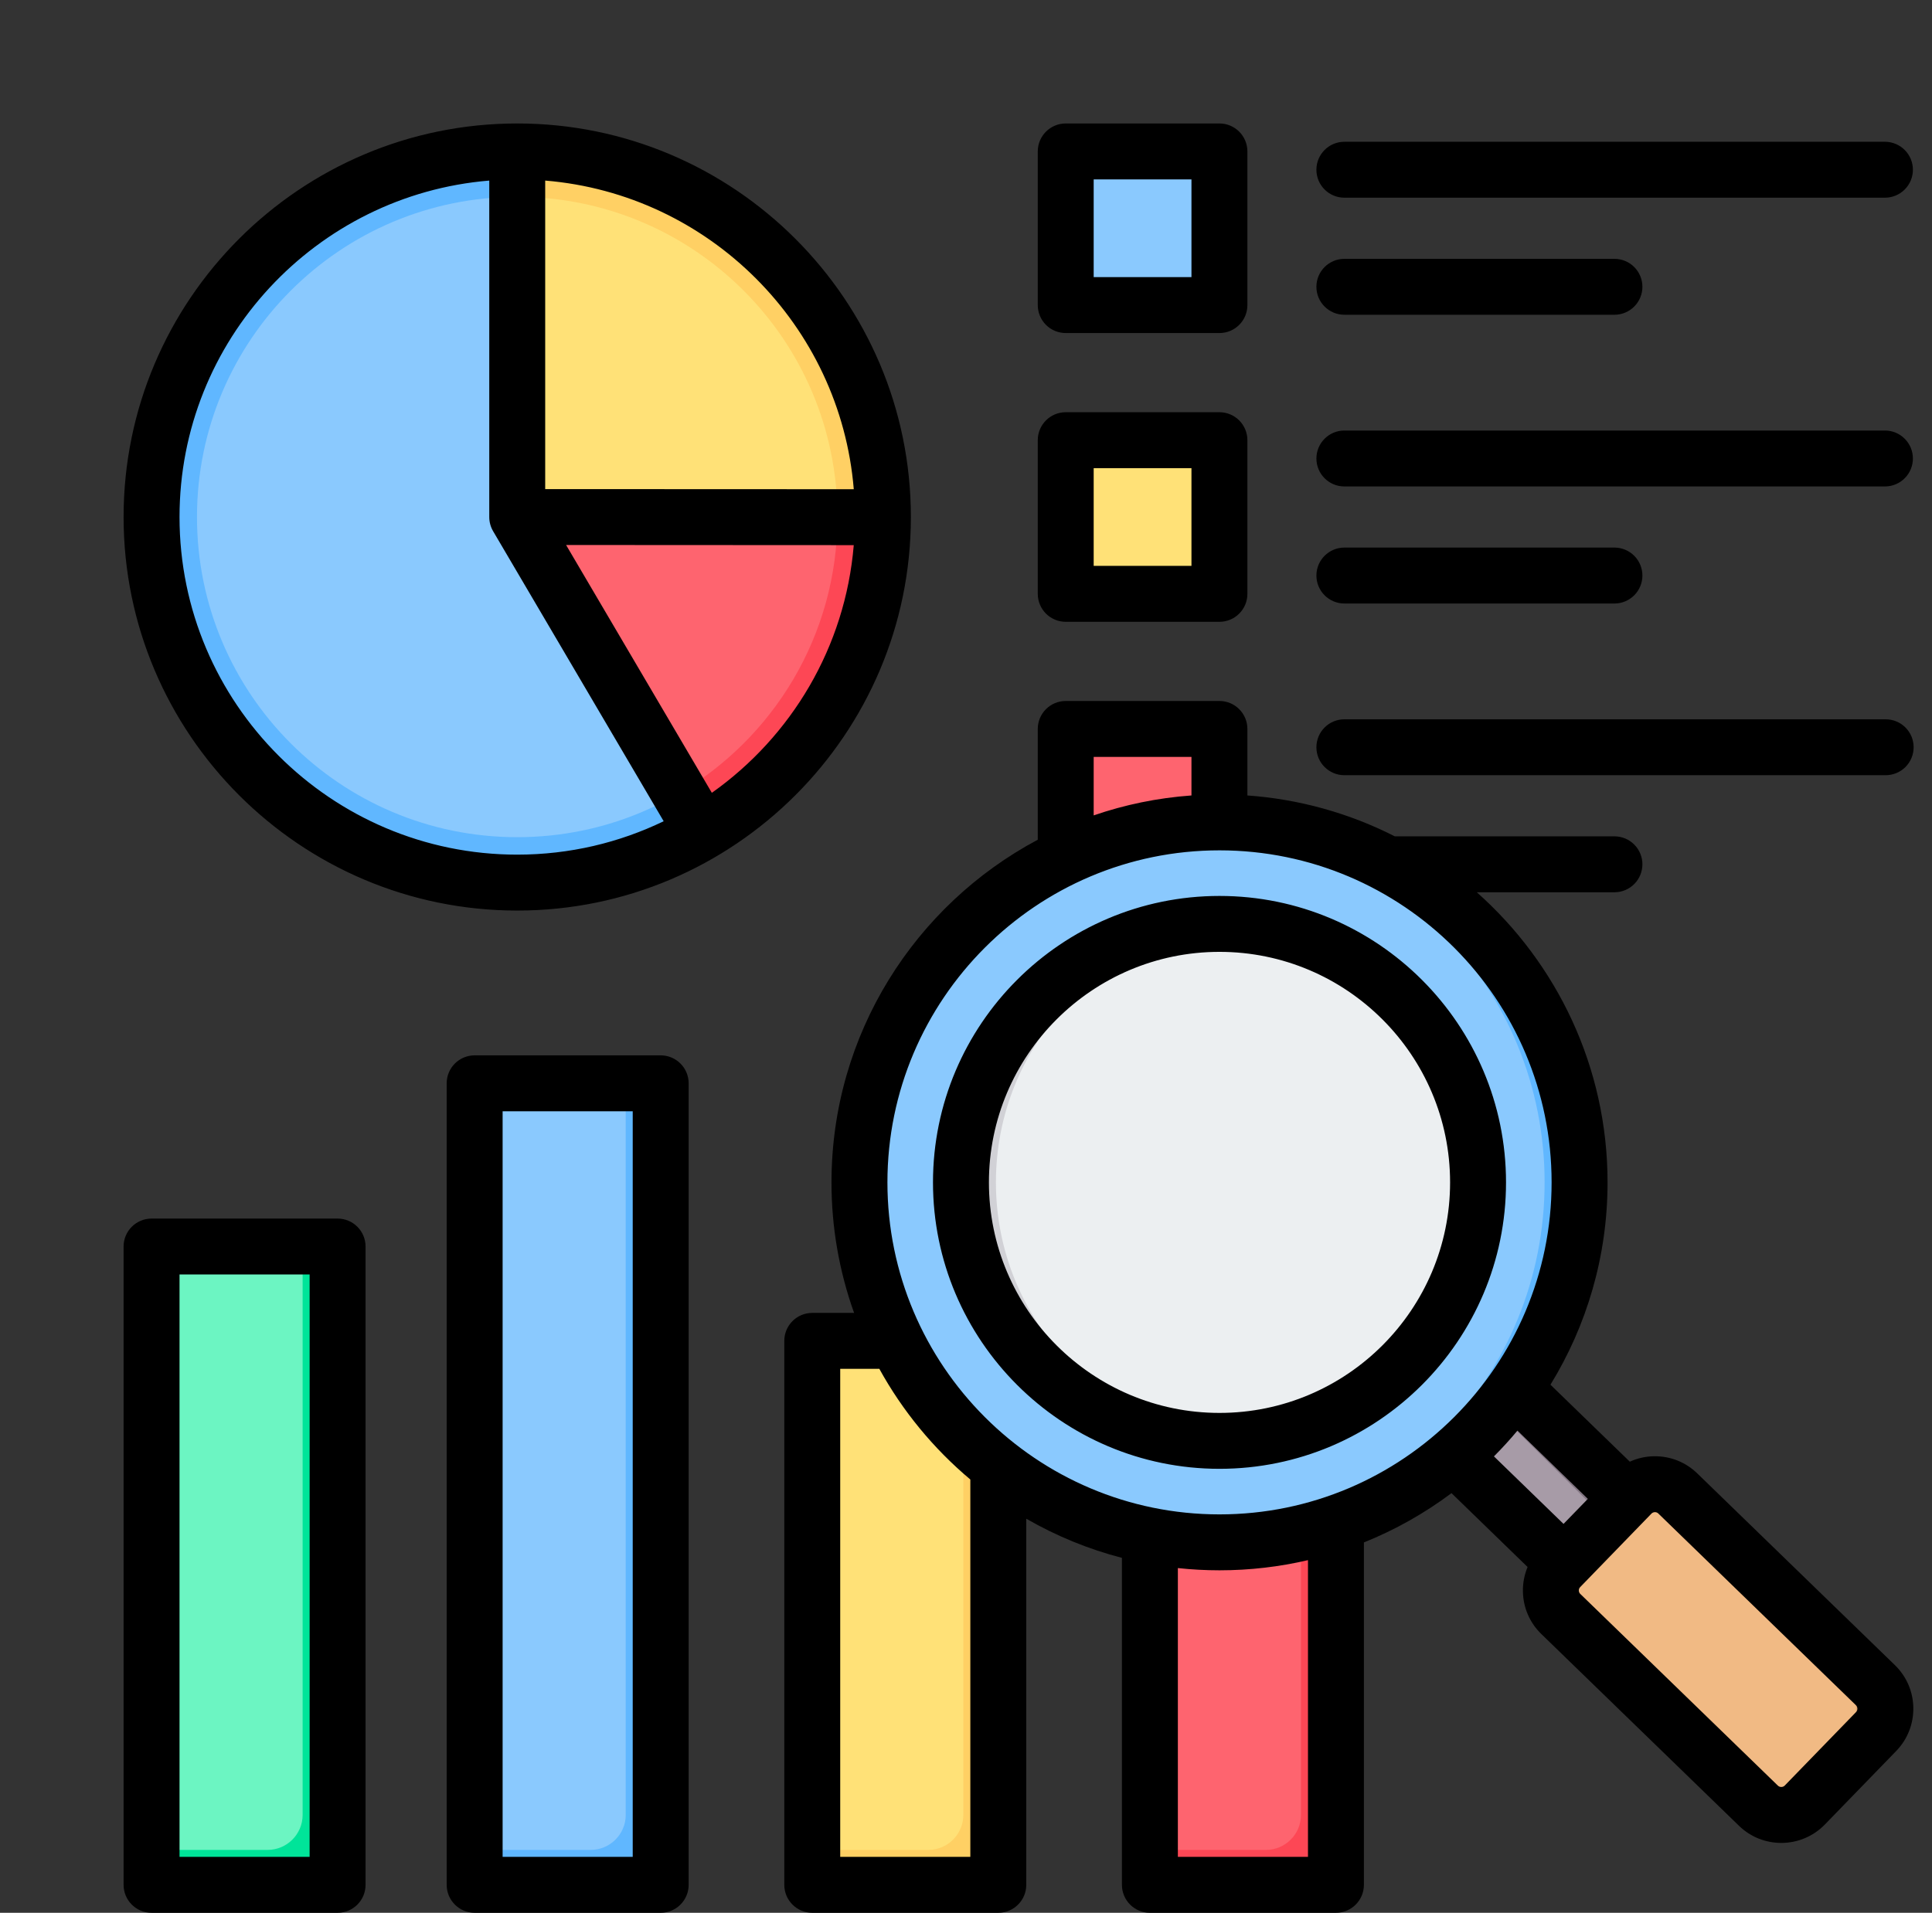
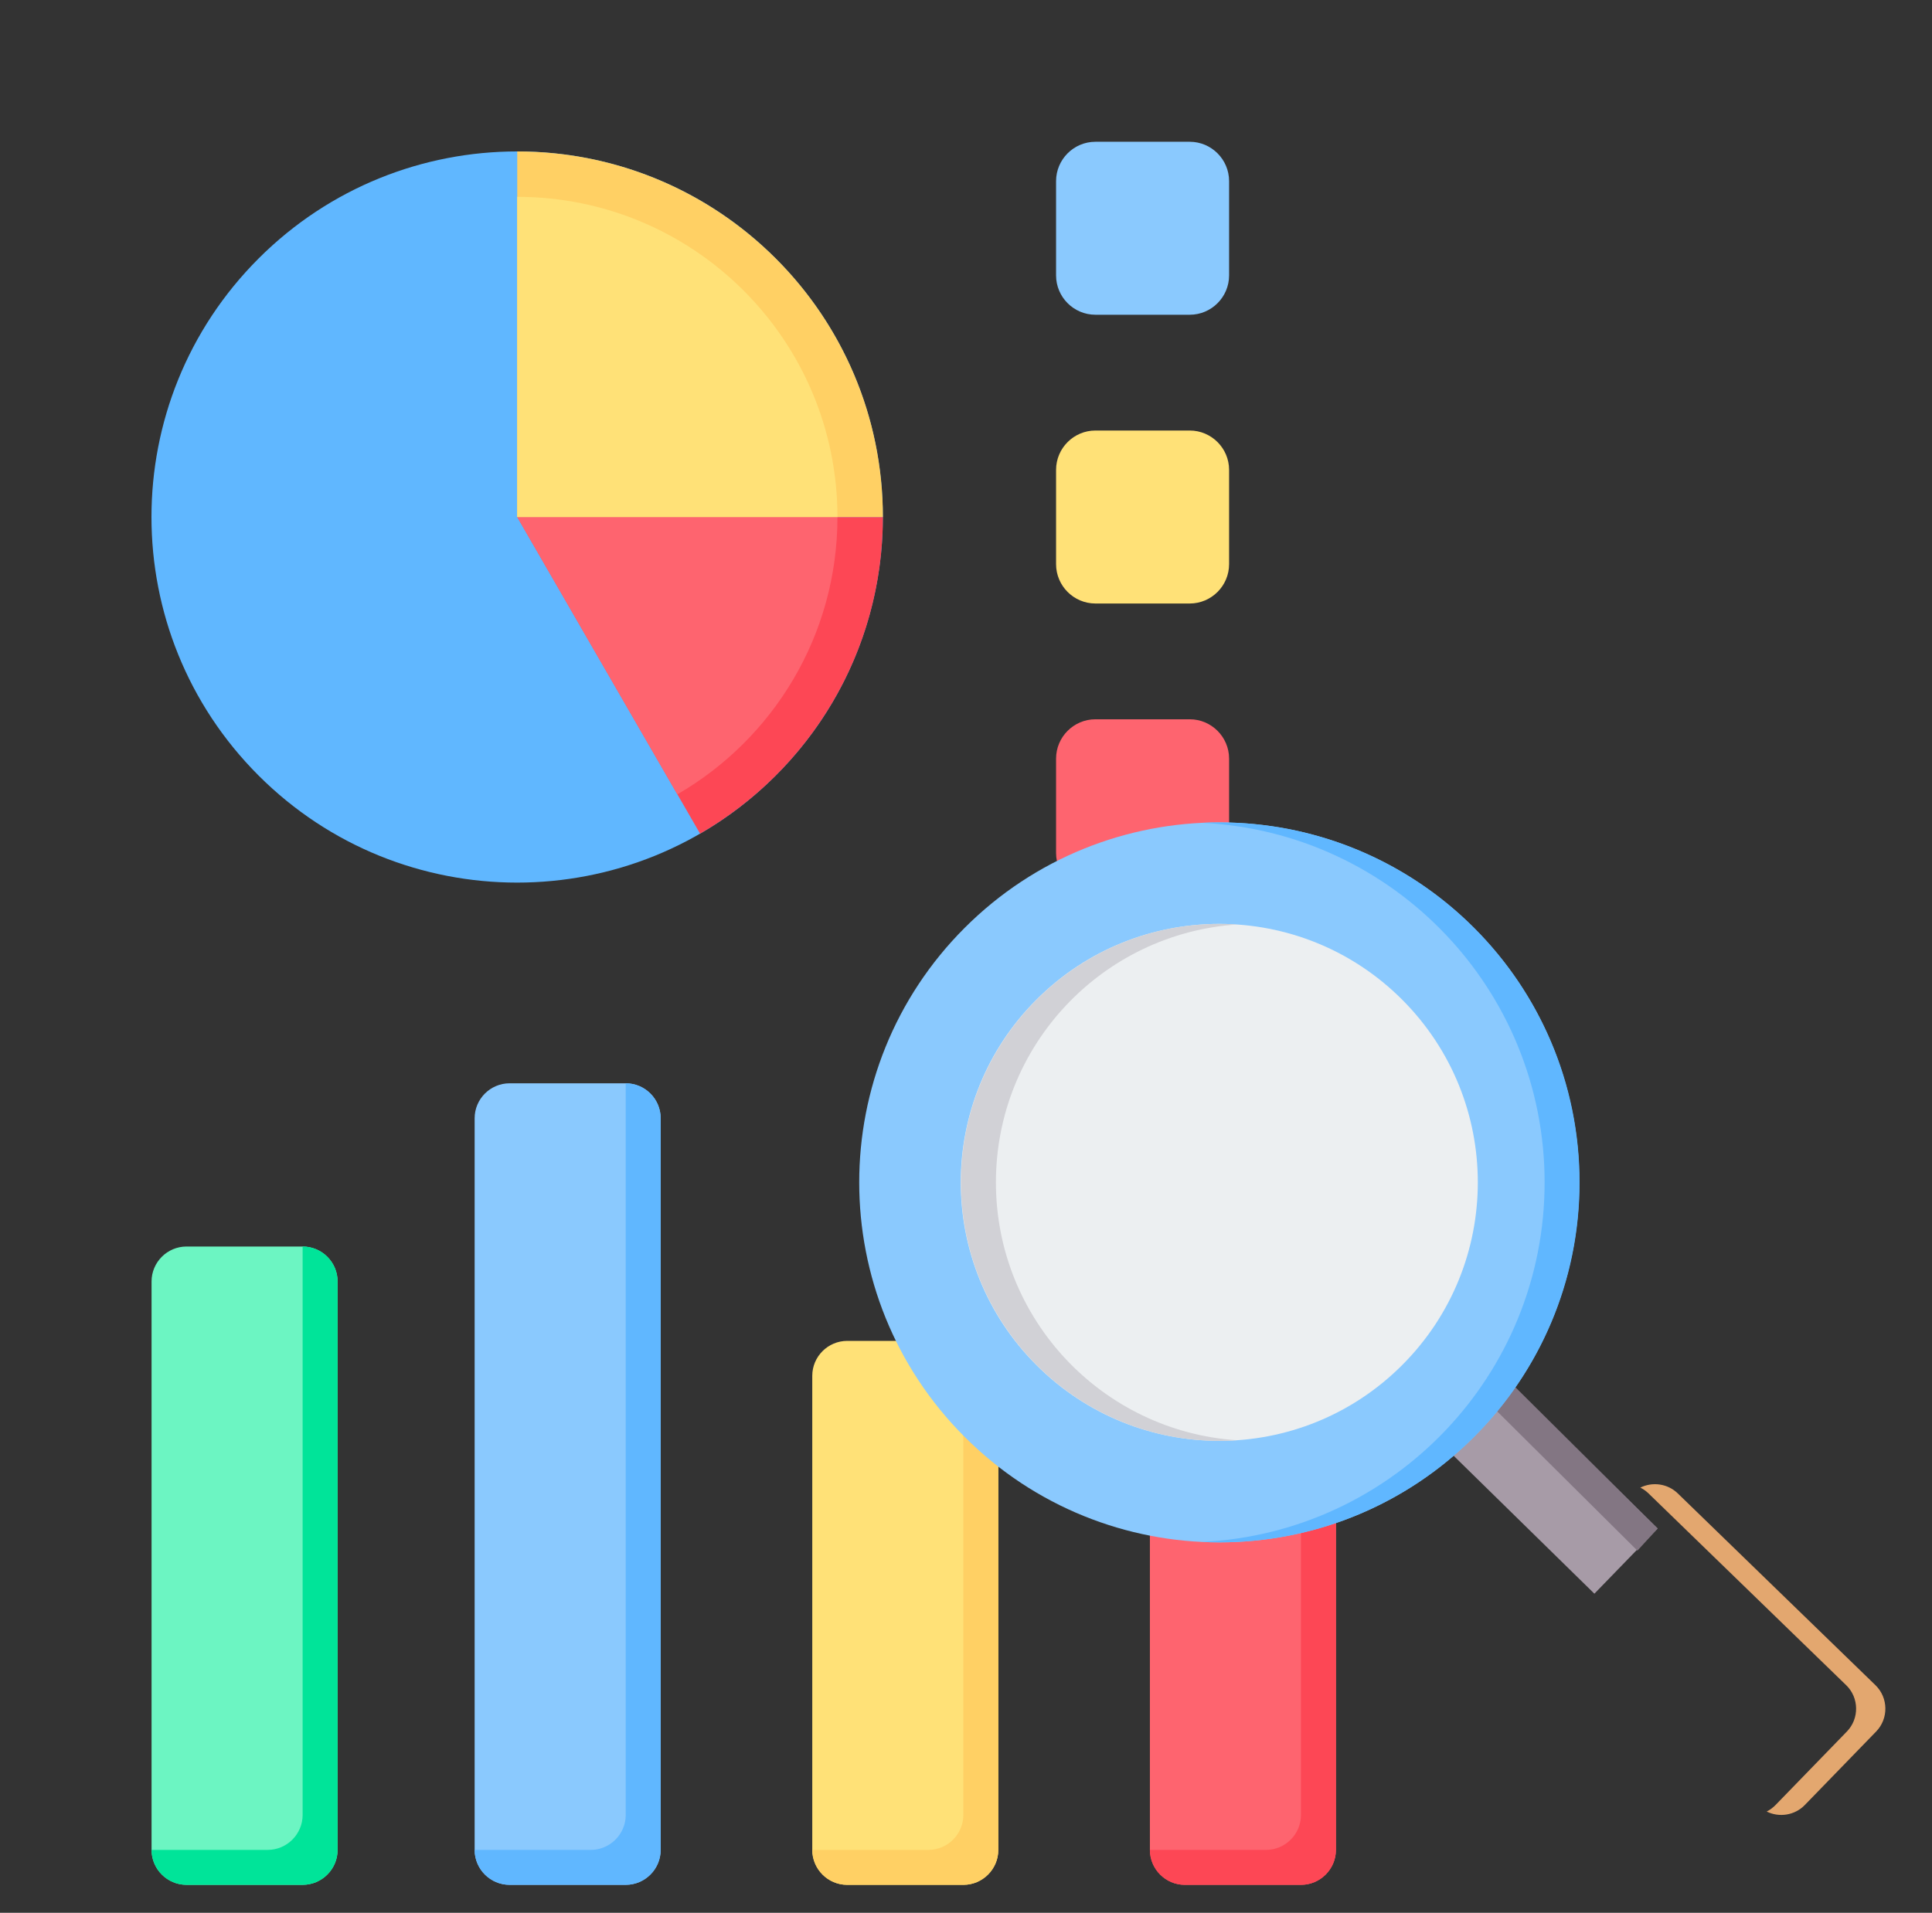
<svg xmlns="http://www.w3.org/2000/svg" width="103" height="102" viewBox="0 0 103 102" fill="none">
  <rect x="0" y="0" width="103" height="102" fill="#333333" stroke="none" />
  <path d="M41.355 41.355C48.968 33.742 48.968 21.398 41.355 13.785C33.742 6.172 21.398 6.172 13.785 13.785C6.172 21.398 6.172 33.742 13.785 41.355C21.398 48.968 33.742 48.968 41.355 41.355Z" fill="#60B7FF" />
-   <path d="M27.575 44.643C37.004 44.643 44.647 36.999 44.647 27.57C44.647 18.141 37.004 10.497 27.575 10.497C18.146 10.497 10.502 18.141 10.502 27.57C10.502 36.999 18.146 44.643 27.575 44.643Z" fill="#8AC9FE" />
  <path fill-rule="evenodd" clip-rule="evenodd" d="M27.575 27.57H47.07C47.07 34.785 43.15 41.085 37.324 44.456L27.575 27.57Z" fill="#FD4755" />
  <path fill-rule="evenodd" clip-rule="evenodd" d="M27.575 27.57H44.647C44.647 33.889 41.215 39.405 36.112 42.358L27.575 27.57Z" fill="#FE646F" />
  <path fill-rule="evenodd" clip-rule="evenodd" d="M47.07 27.57H27.575V8.075C38.342 8.075 47.07 16.803 47.07 27.57Z" fill="#FFD064" />
  <path fill-rule="evenodd" clip-rule="evenodd" d="M44.647 27.57H27.575V10.497C37.004 10.497 44.647 18.141 44.647 27.57Z" fill="#FFE177" />
  <path fill-rule="evenodd" clip-rule="evenodd" d="M58.4 7.56H63.428C64.583 7.56 65.526 8.503 65.526 9.658V14.686C65.526 15.841 64.583 16.784 63.428 16.784H58.4C57.244 16.784 56.302 15.841 56.302 14.686V9.658C56.302 8.503 57.244 7.56 58.4 7.56Z" fill="#8AC9FE" />
  <path fill-rule="evenodd" clip-rule="evenodd" d="M58.4 22.958H63.428C64.583 22.958 65.526 23.901 65.526 25.056V30.084C65.526 31.239 64.583 32.182 63.428 32.182H58.4C57.244 32.182 56.302 31.239 56.302 30.084V25.056C56.302 23.901 57.244 22.958 58.4 22.958Z" fill="#FFE177" />
  <path fill-rule="evenodd" clip-rule="evenodd" d="M58.4 38.356H63.428C64.583 38.356 65.526 39.298 65.526 40.454V45.482C65.526 46.637 64.583 47.58 63.428 47.58H58.4C57.244 47.58 56.302 46.637 56.302 45.482V40.454C56.302 39.298 57.244 38.356 58.4 38.356Z" fill="#FE646F" />
  <path fill-rule="evenodd" clip-rule="evenodd" d="M45.168 71.503H51.358C52.385 71.503 53.222 72.34 53.222 73.366V98.646C53.222 99.672 52.385 100.51 51.358 100.51H45.168C44.141 100.51 43.304 99.672 43.304 98.646V73.366C43.304 72.34 44.141 71.503 45.168 71.503Z" fill="#FFE177" />
  <path fill-rule="evenodd" clip-rule="evenodd" d="M51.358 71.503C52.385 71.503 53.222 72.34 53.222 73.366V98.646C53.222 99.672 52.385 100.51 51.358 100.51H45.168C44.141 100.51 43.304 99.672 43.304 98.646V98.646H49.495C50.521 98.646 51.358 97.809 51.358 96.782V71.503Z" fill="#FFD064" />
  <path fill-rule="evenodd" clip-rule="evenodd" d="M63.167 71.503H69.358C70.384 71.503 71.222 72.34 71.222 73.366V98.646C71.222 99.672 70.384 100.51 69.358 100.51H63.167C62.141 100.51 61.304 99.672 61.304 98.646V73.366C61.304 72.34 62.141 71.503 63.167 71.503Z" fill="#FE646F" />
  <path fill-rule="evenodd" clip-rule="evenodd" d="M69.358 71.503C70.384 71.503 71.222 72.34 71.222 73.366V98.646C71.222 99.672 70.384 100.51 69.358 100.51H63.167C62.141 100.51 61.304 99.672 61.304 98.646V98.646H67.494C68.521 98.646 69.358 97.809 69.358 96.782V71.503Z" fill="#FD4755" />
  <path fill-rule="evenodd" clip-rule="evenodd" d="M9.944 66.471H16.134C17.161 66.471 17.998 67.308 17.998 68.334V98.646C17.998 99.672 17.161 100.509 16.134 100.509H9.944C8.917 100.509 8.08 99.672 8.08 98.646V68.334C8.08 67.308 8.917 66.471 9.944 66.471Z" fill="#6CF5C2" />
  <path fill-rule="evenodd" clip-rule="evenodd" d="M16.134 66.471C17.161 66.471 17.998 67.308 17.998 68.334V98.646C17.998 99.672 17.161 100.509 16.134 100.509H9.944C8.917 100.509 8.08 99.672 8.08 98.646V98.646H14.271C15.297 98.646 16.134 97.809 16.134 96.782V66.471Z" fill="#00E499" />
  <path fill-rule="evenodd" clip-rule="evenodd" d="M27.168 57.767H33.359C34.385 57.767 35.222 58.604 35.222 59.631V98.646C35.222 99.672 34.385 100.509 33.359 100.509H27.168C26.142 100.509 25.304 99.672 25.304 98.646V59.631C25.304 58.604 26.142 57.767 27.168 57.767Z" fill="#8AC9FE" />
  <path fill-rule="evenodd" clip-rule="evenodd" d="M33.359 57.767C34.385 57.767 35.222 58.604 35.222 59.631V98.646C35.222 99.672 34.385 100.509 33.359 100.509H27.168C26.142 100.509 25.304 99.672 25.304 98.646V98.646H31.495C32.522 98.646 33.359 97.808 33.359 96.782V57.767Z" fill="#60B7FF" />
  <path fill-rule="evenodd" clip-rule="evenodd" d="M79.4 72.714C78.469 74.041 77.375 75.246 76.142 76.3L85.001 84.984L88.373 81.508L79.4 72.714Z" fill="#A79BA7" />
  <path fill-rule="evenodd" clip-rule="evenodd" d="M79.46 72.654C79.286 73.225 78.961 73.66 78.496 73.947L87.295 82.689L88.373 81.508L79.46 72.654Z" fill="#837683" />
-   <path fill-rule="evenodd" clip-rule="evenodd" d="M96.218 96.254L100.024 92.332C100.692 91.643 100.675 90.533 99.986 89.864L89.445 79.635C88.756 78.967 87.646 78.984 86.978 79.672L83.171 83.595C82.503 84.283 82.52 85.394 83.209 86.062L93.75 96.291C94.439 96.96 95.549 96.943 96.218 96.254Z" fill="#F1BA84" />
  <path fill-rule="evenodd" clip-rule="evenodd" d="M87.885 79.635L98.427 89.865C99.115 90.533 99.132 91.643 98.464 92.332L94.658 96.254C94.521 96.395 94.362 96.512 94.186 96.6C94.847 96.929 95.677 96.811 96.218 96.254L100.024 92.332C100.692 91.643 100.675 90.533 99.987 89.864L89.445 79.635C88.901 79.108 88.095 79.007 87.45 79.327C87.61 79.406 87.757 79.511 87.885 79.635Z" fill="#E3A76F" />
  <path d="M78.576 76.624C86.073 69.128 86.073 56.974 78.576 49.477C71.08 41.981 58.926 41.981 51.429 49.477C43.933 56.974 43.933 69.128 51.429 76.624C58.926 84.121 71.08 84.121 78.576 76.624Z" fill="#8AC9FE" />
  <path fill-rule="evenodd" clip-rule="evenodd" d="M65.015 43.855C75.617 43.855 84.211 52.449 84.211 63.05C84.211 73.652 75.617 82.246 65.015 82.246C64.703 82.246 64.392 82.238 64.084 82.223C74.252 81.737 82.347 73.339 82.347 63.05C82.347 52.761 74.252 44.364 64.084 43.878C64.392 43.863 64.703 43.855 65.015 43.855Z" fill="#60B7FF" />
  <path d="M74.75 72.797C80.132 67.414 80.132 58.687 74.75 53.304C69.367 47.921 60.639 47.921 55.257 53.304C49.874 58.687 49.874 67.414 55.257 72.797C60.639 78.18 69.367 78.18 74.75 72.797Z" fill="#ECEFF1" />
  <path fill-rule="evenodd" clip-rule="evenodd" d="M65.015 49.267C65.329 49.267 65.639 49.278 65.947 49.299C58.769 49.778 53.095 55.751 53.095 63.05C53.095 70.35 58.769 76.323 65.947 76.802C65.639 76.823 65.329 76.834 65.015 76.834C57.403 76.834 51.232 70.663 51.232 63.05C51.232 55.438 57.403 49.267 65.015 49.267Z" fill="#D1D1D6" />
-   <path fill-rule="evenodd" clip-rule="evenodd" d="M33.732 99.018H26.796V59.259H33.732V99.018ZM35.223 56.277H25.305C24.481 56.277 23.814 56.944 23.814 57.767V100.509C23.814 101.333 24.481 102 25.305 102H35.223C36.044 102 36.714 101.333 36.714 100.509V57.767C36.714 56.944 36.044 56.277 35.223 56.277ZM65.014 50.758C71.794 50.758 77.308 56.272 77.308 63.051C77.308 69.83 71.794 75.344 65.014 75.344C58.237 75.344 52.722 69.829 52.722 63.051C52.722 56.272 58.237 50.758 65.014 50.758ZM65.014 78.325C73.438 78.325 80.29 71.474 80.29 63.051C80.29 54.629 73.438 47.776 65.014 47.776C56.593 47.776 49.74 54.629 49.74 63.051C49.741 71.473 56.593 78.325 65.014 78.325ZM98.954 91.294L95.147 95.217C95.054 95.314 94.886 95.316 94.787 95.222L84.247 84.994C84.223 84.97 84.204 84.943 84.191 84.912C84.178 84.881 84.172 84.848 84.172 84.814C84.17 84.764 84.182 84.694 84.242 84.634L88.046 80.711C88.07 80.687 88.098 80.668 88.129 80.656C88.159 80.643 88.192 80.636 88.226 80.636H88.229C88.279 80.636 88.349 80.649 88.406 80.705L98.948 90.934C99.045 91.029 99.047 91.197 98.954 91.294ZM69.731 99.018H62.795V83.618C63.523 83.696 64.266 83.737 65.015 83.737C66.638 83.737 68.216 83.549 69.732 83.195V99.018H69.731ZM51.731 99.018H44.794V72.994H46.88C48.119 75.243 49.764 77.244 51.731 78.895V99.018ZM65.014 45.345C55.253 45.345 47.311 53.289 47.311 63.051C47.311 72.813 55.253 80.755 65.014 80.755C74.777 80.755 82.72 72.813 82.72 63.051C82.72 53.289 74.778 45.345 65.014 45.345ZM58.307 40.362H63.52V42.418C61.708 42.548 59.961 42.912 58.307 43.481V40.362ZM84.653 79.928L83.356 81.262L79.646 77.662C80.084 77.223 80.503 76.764 80.9 76.287L84.653 79.928ZM101.025 88.796L90.482 78.566C89.863 77.965 89.046 77.644 88.181 77.655C87.735 77.661 87.295 77.76 86.89 77.945L82.659 73.84C84.588 70.696 85.703 67.001 85.703 63.051C85.703 56.903 83.004 51.372 78.732 47.58H86.094C86.485 47.574 86.858 47.414 87.133 47.135C87.407 46.856 87.561 46.48 87.561 46.089C87.561 45.698 87.407 45.322 87.133 45.043C86.858 44.764 86.485 44.605 86.094 44.598H74.36C71.913 43.353 69.241 42.612 66.502 42.418V38.872C66.502 38.048 65.835 37.38 65.011 37.38H56.816C55.993 37.38 55.326 38.048 55.326 38.872V44.779C48.79 48.259 44.329 55.143 44.329 63.051C44.327 65.423 44.735 67.778 45.534 70.011H43.304C42.48 70.011 41.813 70.679 41.813 71.502V100.509C41.813 101.333 42.48 102 43.304 102H53.222C54.045 102 54.713 101.333 54.713 100.509V80.985C56.311 81.907 58.027 82.61 59.813 83.074V100.509C59.813 101.333 60.48 102 61.304 102H71.222C72.045 102 72.713 101.333 72.713 100.509V82.251C74.377 81.582 75.947 80.698 77.383 79.622L81.44 83.561C81.268 83.971 81.183 84.413 81.191 84.859C81.196 85.284 81.285 85.704 81.453 86.094C81.621 86.484 81.865 86.837 82.171 87.133L92.712 97.362C93.339 97.971 94.152 98.274 94.965 98.274C95.81 98.274 96.654 97.945 97.288 97.293L101.094 93.37C102.335 92.09 102.305 90.038 101.025 88.796ZM16.507 99.018H9.571V67.962H16.507V99.018ZM17.998 64.981H8.08C7.257 64.981 6.589 65.648 6.589 66.471V100.509C6.589 101.333 7.257 102 8.08 102H17.998C18.822 102 19.489 101.333 19.489 100.509V66.471C19.489 65.648 18.822 64.981 17.998 64.981ZM70.181 39.847C70.181 39.024 70.85 38.357 71.671 38.357H100.514C100.711 38.355 100.907 38.392 101.09 38.466C101.272 38.539 101.439 38.649 101.579 38.788C101.719 38.926 101.83 39.091 101.906 39.273C101.982 39.455 102.021 39.65 102.021 39.847C102.021 40.044 101.982 40.24 101.906 40.422C101.83 40.603 101.719 40.769 101.579 40.907C101.439 41.046 101.272 41.155 101.09 41.229C100.907 41.303 100.711 41.34 100.514 41.338H71.671C70.85 41.338 70.181 40.671 70.181 39.847ZM58.307 24.964H63.52V30.176H58.307V24.964ZM56.816 33.158H65.011C65.835 33.158 66.502 32.491 66.502 31.667V23.473C66.502 22.65 65.835 21.982 65.011 21.982H56.816C55.993 21.982 55.326 22.65 55.326 23.473V31.667C55.326 31.863 55.365 32.057 55.44 32.237C55.514 32.418 55.624 32.583 55.762 32.721C55.901 32.86 56.065 32.969 56.246 33.044C56.427 33.119 56.62 33.158 56.816 33.158ZM70.181 30.691C70.181 29.867 70.85 29.2 71.671 29.2H86.094C86.485 29.207 86.858 29.366 87.133 29.645C87.407 29.924 87.561 30.3 87.561 30.691C87.561 31.083 87.407 31.458 87.133 31.737C86.858 32.016 86.485 32.176 86.094 32.182H71.671C70.85 32.182 70.181 31.514 70.181 30.691ZM70.181 24.449C70.181 23.626 70.85 22.958 71.671 22.958H100.514C100.905 22.964 101.279 23.124 101.553 23.403C101.828 23.682 101.982 24.058 101.982 24.449C101.982 24.84 101.828 25.216 101.553 25.495C101.279 25.774 100.905 25.934 100.514 25.94H71.671C70.85 25.94 70.181 25.273 70.181 24.449ZM58.307 9.566H63.52V14.778H58.307V9.566ZM56.816 17.76H65.011C65.835 17.76 66.502 17.093 66.502 16.269V8.075C66.502 7.253 65.835 6.584 65.011 6.584H56.816C55.993 6.584 55.326 7.253 55.326 8.075V16.269C55.326 16.465 55.365 16.659 55.44 16.84C55.514 17.02 55.624 17.185 55.762 17.323C55.901 17.462 56.065 17.572 56.246 17.646C56.427 17.721 56.62 17.76 56.816 17.76ZM70.181 15.293C70.181 14.47 70.85 13.803 71.671 13.803H86.094C86.485 13.809 86.858 13.969 87.133 14.247C87.407 14.526 87.561 14.902 87.561 15.293C87.561 15.685 87.407 16.06 87.133 16.339C86.858 16.618 86.485 16.778 86.094 16.784H71.671C70.85 16.784 70.181 16.116 70.181 15.293ZM70.181 9.051C70.181 8.228 70.85 7.56 71.671 7.56H100.514C100.905 7.566 101.279 7.726 101.553 8.005C101.828 8.284 101.982 8.66 101.982 9.051C101.982 9.442 101.828 9.818 101.553 10.097C101.279 10.376 100.905 10.536 100.514 10.542H71.671C70.85 10.542 70.181 9.875 70.181 9.051ZM26.084 9.629V27.57C26.084 27.836 26.155 28.097 26.289 28.326L35.382 43.792C33.019 44.934 30.37 45.574 27.575 45.574C17.648 45.574 9.571 37.498 9.571 27.571C9.571 18.145 16.852 10.389 26.084 9.629ZM45.517 26.088C44.8 17.343 37.808 10.349 29.066 9.629V26.081L45.517 26.088ZM37.95 42.277L30.18 29.062L45.516 29.07C45.065 34.517 42.178 39.285 37.95 42.277ZM27.575 48.556C16.004 48.556 6.589 39.142 6.589 27.57C6.589 15.998 16.004 6.584 27.575 6.584C39.146 6.584 48.561 15.998 48.561 27.57C48.561 39.142 39.146 48.556 27.575 48.556Z" fill="black" />
</svg>